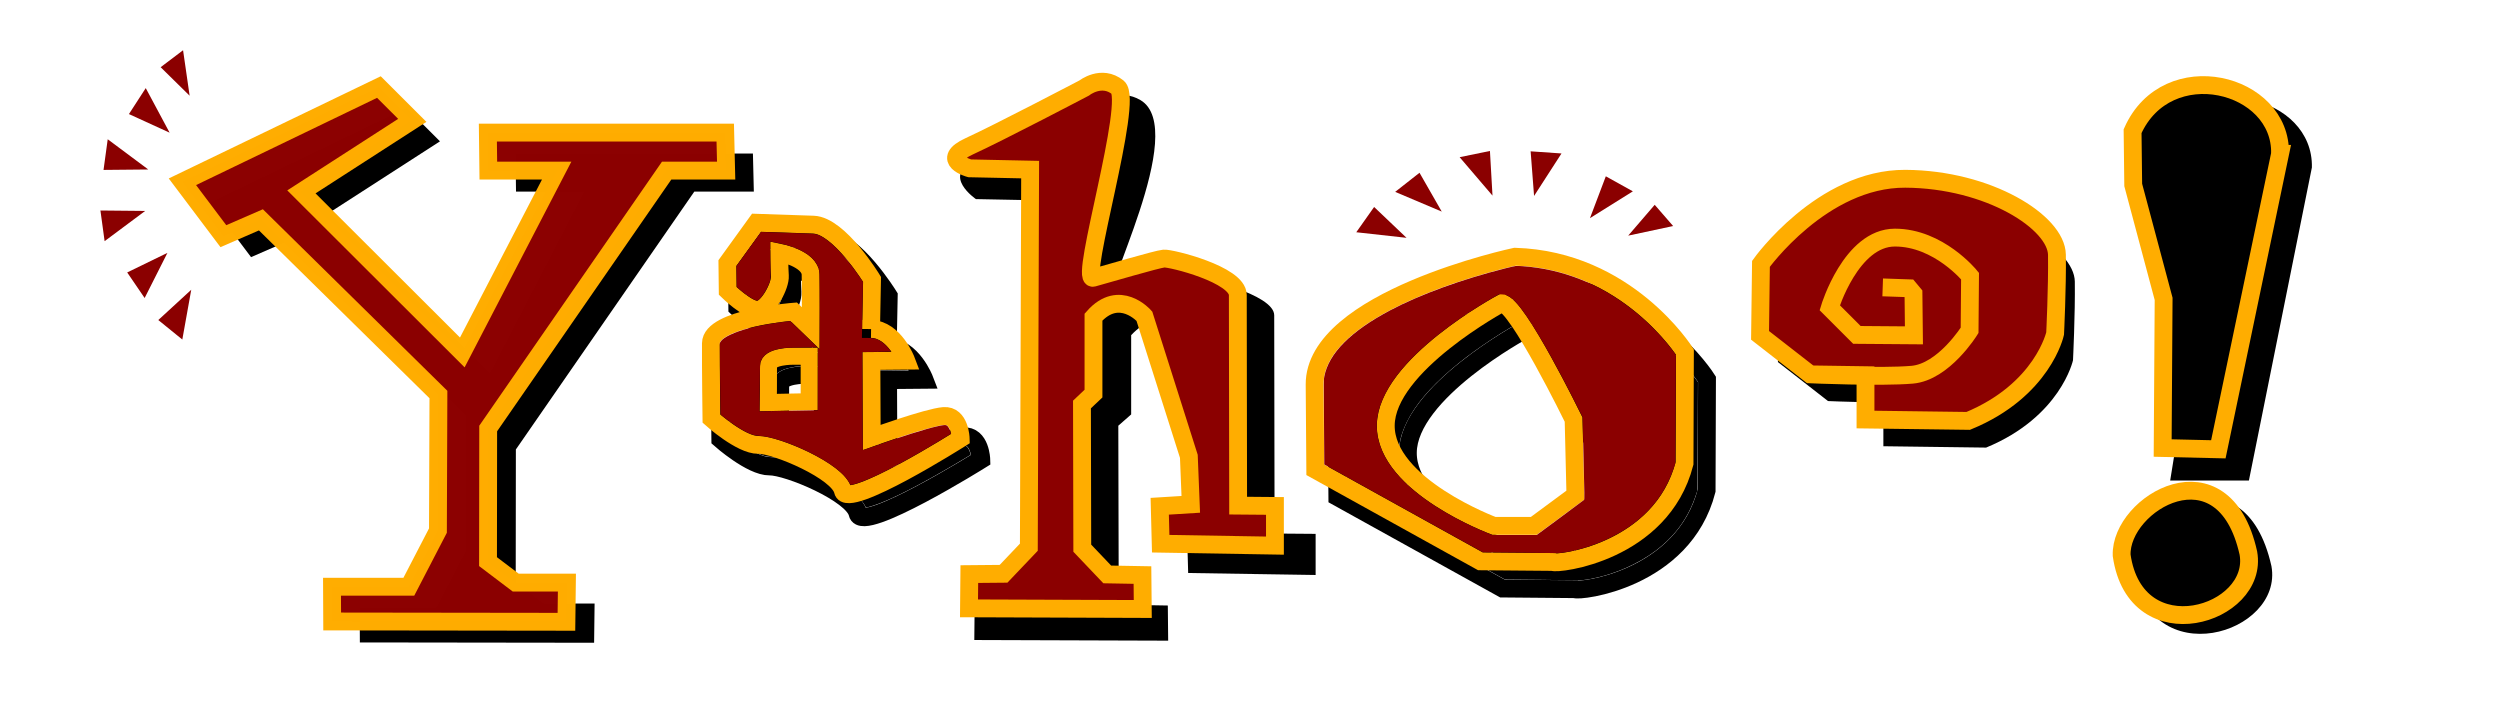
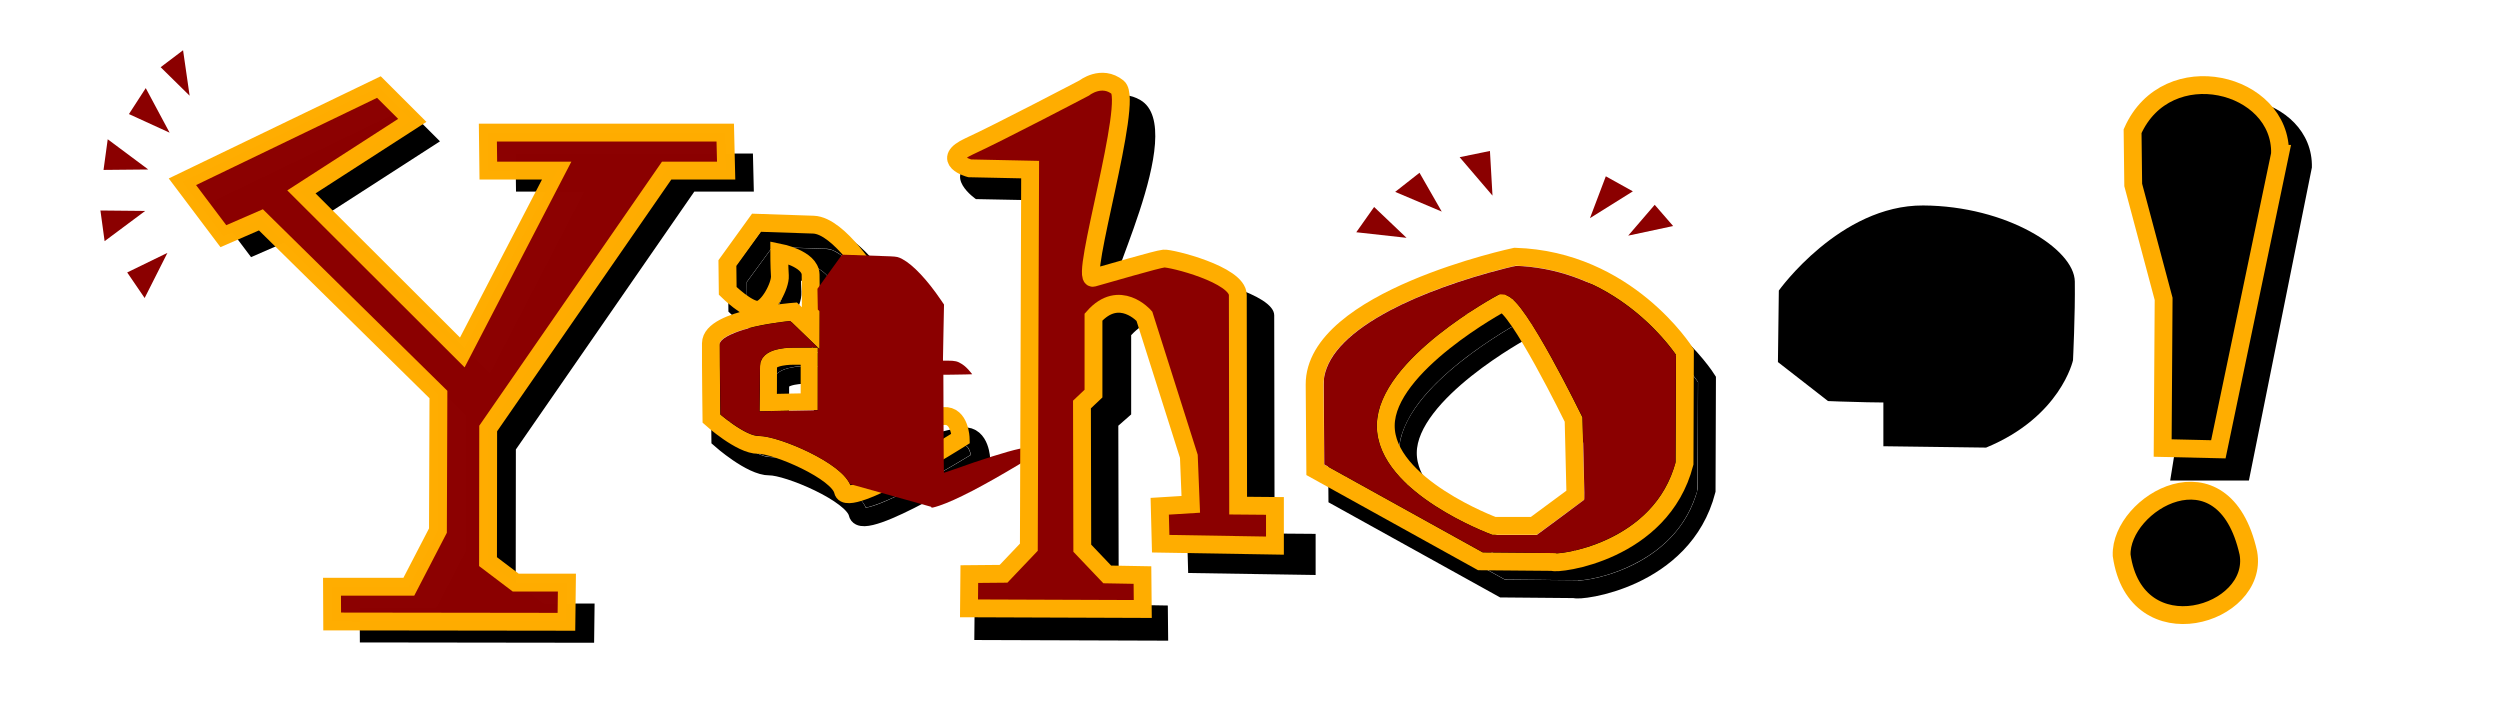
<svg xmlns="http://www.w3.org/2000/svg" xmlns:ns1="http://www.inkscape.org/namespaces/inkscape" xmlns:ns2="http://sodipodi.sourceforge.net/DTD/sodipodi-0.dtd" ns1:version="1.0 (4035a4fb49, 2020-05-01)" ns2:docname="Yahoo! 1995.svg" viewBox="0 0 1324 384" height="384" width="1324" id="svg833" version="1.1">
  <defs id="defs837" />
  <ns2:namedview ns1:current-layer="g841" ns1:window-maximized="1" ns1:window-y="-9" ns1:window-x="-9" ns1:cy="360.48084" ns1:cx="662.29699" ns1:zoom="0.52152568" ns1:snap-global="false" ns1:snap-page="true" ns1:snap-text-baseline="true" ns1:snap-center="true" ns1:snap-object-midpoints="true" ns1:snap-smooth-nodes="true" ns1:snap-midpoints="true" ns1:snap-intersection-paths="true" ns1:object-paths="true" ns1:snap-bbox-midpoints="true" ns1:snap-bbox-edge-midpoints="true" ns1:bbox-nodes="true" ns1:bbox-paths="true" ns1:snap-bbox="true" showgrid="false" id="namedview835" ns1:window-height="1001" ns1:window-width="1920" ns1:pageshadow="2" ns1:pageopacity="0" guidetolerance="10" gridtolerance="10" objecttolerance="10" borderopacity="1" bordercolor="#666666" pagecolor="#ffffff" />
  <g id="g841" ns1:label="Image" ns1:groupmode="layer">
    <path style="display:inline;opacity:1;fill:#000000;fill-opacity:1;stroke:none;stroke-width:9.449;stroke-linecap:butt;stroke-linejoin:miter;stroke-miterlimit:4;stroke-dasharray:none;stroke-opacity:1" d="m 215.325,57.2 -104.061,50.166 21.693,28.812 19.879,-8.651 94.015,92.517 -0.258,72.056 -15.423,29.744 H 190.496 l 0.085,18.389 124.06,0.169 0.254,-20.761 h -27.117 l -14.66,-11.101 0.085,-70.504 94.508,-136.574 h 31.518 L 398.749,81.328 H 273.037 l 0.24,20.133 h 36.192 l -49.974,96.292 -85.207,-85.027 58.722,-37.87 z" id="path845-5" ns2:nodetypes="cccccccccccccccccccccccc" />
    <path ns2:nodetypes="cccccccccccccccccccccccc" id="path845" d="m 200.665,46.099 -104.061,50.166 21.693,28.812 19.879,-8.651 94.015,92.517 -0.258,72.056 -15.423,29.744 h -40.675 l 0.085,18.389 124.06,0.169 0.254,-20.761 h -27.117 l -14.66,-11.101 0.085,-70.504 94.508,-136.574 h 31.518 L 384.089,70.227 H 258.376 l 0.24,20.133 h 36.192 l -49.974,96.292 -85.207,-85.027 58.722,-37.87 z" style="display:inline;opacity:0.996;fill:#8c0000;fill-opacity:1;stroke:#ffad00;stroke-width:9.449;stroke-linecap:butt;stroke-linejoin:miter;stroke-miterlimit:4;stroke-dasharray:none;stroke-opacity:1" />
    <g id="g949">
      <path style="fill:#8b0000;fill-opacity:1;stroke:none;stroke-width:1px;stroke-linecap:butt;stroke-linejoin:miter;stroke-opacity:1" d="M 85.079,35.591 100.427,50.693 96.951,26.605 Z" id="path866" />
      <path id="path866-4" d="M 68.283,60.412 89.831,70.271 77.189,46.658 Z" style="fill:#8b0000;fill-opacity:1;stroke:none;stroke-width:1.101px;stroke-linecap:butt;stroke-linejoin:miter;stroke-opacity:1" ns1:label="path866-4" />
      <path style="fill:#8b0000;fill-opacity:1;stroke:none;stroke-width:1.101px;stroke-linecap:butt;stroke-linejoin:miter;stroke-opacity:1" d="M 54.83,89.991 78.525,89.758 57.047,73.755 Z" id="path866-4-7" />
      <path id="path866-4-7-3" d="m 53.185,111.479 23.695,0.233 -21.478,16.003 z" style="fill:#8b0000;fill-opacity:1;stroke:none;stroke-width:1.101px;stroke-linecap:butt;stroke-linejoin:miter;stroke-opacity:1" />
      <path style="fill:#8b0000;fill-opacity:1;stroke:none;stroke-width:1.101px;stroke-linecap:butt;stroke-linejoin:miter;stroke-opacity:1" d="m 67.366,144.29 21.305,-10.374 -12.07,23.91 z" id="path866-4-7-3-2" />
-       <path id="path866-4-7-3-2-9" d="M 83.835,169.488 101.283,153.455 96.555,179.818 Z" style="fill:#8b0000;fill-opacity:1;stroke:none;stroke-width:1.101px;stroke-linecap:butt;stroke-linejoin:miter;stroke-opacity:1" />
    </g>
    <g transform="rotate(86.16,437.99,489.18)" id="g949-5">
      <path id="path866-1" d="M 87.485,26.325 102.832,41.427 99.357,17.339 Z" style="fill:#8b0000;fill-opacity:1;stroke:none;stroke-width:1px;stroke-linecap:butt;stroke-linejoin:miter;stroke-opacity:1" />
      <path ns1:label="path866-4" style="fill:#8b0000;fill-opacity:1;stroke:none;stroke-width:1.101px;stroke-linecap:butt;stroke-linejoin:miter;stroke-opacity:1" d="M 70.689,51.146 92.237,61.005 79.595,37.392 Z" id="path866-4-1" />
-       <path id="path866-4-7-6" d="M 54.83,89.991 78.525,89.758 57.047,73.755 Z" style="fill:#8b0000;fill-opacity:1;stroke:none;stroke-width:1.101px;stroke-linecap:butt;stroke-linejoin:miter;stroke-opacity:1" />
      <path style="fill:#8b0000;fill-opacity:1;stroke:none;stroke-width:1.101px;stroke-linecap:butt;stroke-linejoin:miter;stroke-opacity:1" d="m 53.185,111.479 23.695,0.233 -21.478,16.003 z" id="path866-4-7-3-0" />
      <path id="path866-4-7-3-2-0" d="M 62.214,149.47 83.519,139.096 71.449,163.006 Z" style="fill:#8b0000;fill-opacity:1;stroke:none;stroke-width:1.101px;stroke-linecap:butt;stroke-linejoin:miter;stroke-opacity:1" />
      <path style="fill:#8b0000;fill-opacity:1;stroke:none;stroke-width:1.101px;stroke-linecap:butt;stroke-linejoin:miter;stroke-opacity:1" d="m 78.683,174.667 17.448,-16.033 -4.728,26.364 z" id="path866-4-7-3-2-9-7" />
    </g>
    <g transform="matrix(1.044,0,0,1.029,-11.673,4.465)" id="g1017-3">
      <path ns2:nodetypes="ccscccsscsc" id="path951-2" d="m 461.325,174.226 0.508,-26.269 c 0,0 -17.287,-28.473 -31.015,-28.981 -13.728,-0.508 -30.168,-1.017 -30.168,-1.017 l -15.423,21.355 0.169,14.745 c 0,0 10.677,10.508 16.101,9.999 5.423,-0.508 11.864,-12.881 11.525,-17.965 -0.339,-5.084 -0.339,-12.372 -0.339,-12.372 0,0 16.44,3.22 16.609,11.694 0.169,8.474 0.06,28.385 0.06,28.385 l -9.042,-8.726 c 0,0 -43.726,3.39 -43.811,16.694 -0.085,13.304 0.279,39.938 0.279,39.938 0,0 15.579,14.021 24.807,13.902 9.228,-0.12 42.622,14.038 44.825,24.376 2.203,10.338 62.369,-27.795 62.369,-27.795 0,0 -0.339,-12.542 -8.982,-11.864 -8.643,0.678 -38.133,11.355 -38.133,11.355 l -0.169,-40.506 18.473,-0.169 c 0,0 -6.271,-16.609 -18.643,-16.779 z" style="fill:none;stroke:#000000;stroke-width:9.449;stroke-linecap:butt;stroke-linejoin:miter;stroke-miterlimit:4;stroke-dasharray:none;stroke-opacity:1" />
      <path ns2:nodetypes="cscccc" id="path953-3" d="m 420.042,188.646 c 0,0 -13.123,-0.164 -13.063,5.37 0.082,7.563 -0.12,19.18 -0.12,19.18 l 21.691,-0.438 v -24.112 z" style="opacity:1;fill:none;stroke:#000000;stroke-width:9.036;stroke-linecap:butt;stroke-linejoin:miter;stroke-miterlimit:4;stroke-dasharray:none;stroke-opacity:1" />
      <path id="path994-0" d="m 450.183,256.358 c -0.455,-1.104 -2.235,-3.519 -3.663,-4.969 -5.214,-5.294 -15.453,-11.324 -26.986,-15.894 -7.074,-2.803 -12.74,-4.323 -17.343,-4.655 -2.463,-0.177 -3.788,-0.532 -6.268,-1.678 -3.427,-1.583 -8.113,-4.67 -13.03,-8.583 l -1.278,-1.017 -0.106,-5.339 c -0.058,-2.936 -0.155,-11.455 -0.214,-18.93 l -0.108,-13.591 0.444,-0.758 c 1.351,-2.306 7.56,-5.23 15.287,-7.2 5.286,-1.348 12.475,-2.633 18.956,-3.389 l 2.697,-0.315 7.204,6.965 7.204,6.965 -8.46,0.095 c -6.942,0.078 -8.78,0.148 -10.24,0.392 -4.639,0.774 -7.445,1.937 -9.387,3.893 -1.279,1.287 -1.965,2.472 -2.274,3.925 -0.112,0.527 -0.219,5.528 -0.283,13.219 l -0.103,12.372 2.253,-0.044 c 1.239,-0.024 7.897,-0.158 14.795,-0.297 6.898,-0.139 12.827,-0.253 13.176,-0.252 l 0.635,6.8e-4 0.043,-16.54 0.043,-16.54 0.466,0.367 0.466,0.367 -0.006,-20.053 c -0.005,-16.015 -0.052,-20.309 -0.233,-21.325 -1.249,-6.975 -8.94,-12.207 -21.793,-14.826 -2.069,-0.422 -3.881,-0.766 -4.026,-0.766 -0.237,0 -0.248,0.783 -0.11,7.754 0.238,12.001 0.236,12.079 -0.333,13.686 -1.357,3.83 -4.41,8.598 -6.148,9.604 -0.459,0.266 -0.542,0.264 -1.382,-0.032 -1.824,-0.642 -6.123,-3.605 -8.9,-6.133 l -0.985,-0.897 -0.1,-5.517 -0.1,-5.517 6.509,-9.033 6.509,-9.033 3.559,0.108 c 7.714,0.233 18.81,0.62 21.948,0.764 3.682,0.17 4.306,0.316 6.596,1.551 5.556,2.996 13.091,11.003 20.176,21.439 l 1.737,2.558 -0.274,13.627 c -0.151,7.495 -0.273,14.18 -0.272,14.856 l 0.002,1.229 2.5,0.001 c 3.922,0.002 5.196,0.309 7.576,1.827 1.427,0.91 3.014,2.396 4.38,4.104 l 1.017,1.271 -3.712,0.106 c -2.041,0.058 -5.478,0.115 -7.637,0.127 l -3.925,0.021 0.09,25.888 c 0.05,14.238 0.138,25.942 0.197,26.007 0.059,0.066 2.547,-0.759 5.53,-1.833 14.196,-5.111 28.132,-9.501 34.319,-10.812 2.778,-0.589 3.802,-0.69 4.417,-0.435 0.703,0.291 1.401,1.365 1.97,3.031 0.473,1.385 0.474,1.396 0.138,1.646 -0.186,0.138 -3.046,1.879 -6.356,3.867 -19.165,11.517 -33.692,19.047 -42.37,21.962 -1.352,0.454 -2.853,0.895 -3.337,0.979 -0.878,0.153 -0.88,0.153 -1.096,-0.372 z" style="opacity:1;fill:#000000;fill-opacity:1;stroke:none;stroke-width:1.601;stroke-miterlimit:4;stroke-dasharray:none;stroke-opacity:1" />
    </g>
    <g id="g1017">
      <path style="fill:none;stroke:#ffad00;stroke-width:9.449;stroke-linecap:butt;stroke-linejoin:miter;stroke-miterlimit:4;stroke-dasharray:none;stroke-opacity:1" d="m 461.325,174.226 0.508,-26.269 c 0,0 -17.287,-28.473 -31.015,-28.981 -13.728,-0.508 -30.168,-1.017 -30.168,-1.017 l -15.423,21.355 0.169,14.745 c 0,0 10.677,10.508 16.101,9.999 5.423,-0.508 11.864,-12.881 11.525,-17.965 -0.339,-5.084 -0.339,-12.372 -0.339,-12.372 0,0 16.44,3.22 16.609,11.694 0.169,8.474 0.06,28.385 0.06,28.385 l -9.042,-8.726 c 0,0 -43.726,3.39 -43.811,16.694 -0.085,13.304 0.279,39.938 0.279,39.938 0,0 15.579,14.021 24.807,13.902 9.228,-0.12 42.622,14.038 44.825,24.376 2.203,10.338 62.369,-27.795 62.369,-27.795 0,0 -0.339,-12.542 -8.982,-11.864 -8.643,0.678 -38.133,11.355 -38.133,11.355 l -0.169,-40.506 18.473,-0.169 c 0,0 -6.271,-16.609 -18.643,-16.779 z" id="path951" ns2:nodetypes="ccscccsscsc" />
      <path style="opacity:1;fill:none;stroke:#ffad00;stroke-width:9.036;stroke-linecap:butt;stroke-linejoin:miter;stroke-miterlimit:4;stroke-dasharray:none;stroke-opacity:1" d="m 420.042,188.646 c 0,0 -13.123,-0.164 -13.063,5.37 0.082,7.563 -0.12,19.18 -0.12,19.18 l 21.691,-0.438 v -24.112 z" id="path953" ns2:nodetypes="cscccc" />
-       <path style="opacity:1;fill:#8b0000;fill-opacity:1;stroke:none;stroke-width:1.601;stroke-miterlimit:4;stroke-dasharray:none;stroke-opacity:1" d="m 450.183,256.358 c -0.455,-1.104 -2.235,-3.519 -3.663,-4.969 -5.214,-5.294 -15.453,-11.324 -26.986,-15.894 -7.074,-2.803 -12.74,-4.323 -17.343,-4.655 -2.463,-0.177 -3.788,-0.532 -6.268,-1.678 -3.427,-1.583 -8.113,-4.67 -13.03,-8.583 l -1.278,-1.017 -0.106,-5.339 c -0.058,-2.936 -0.155,-11.455 -0.214,-18.93 l -0.108,-13.591 0.444,-0.758 c 1.351,-2.306 7.56,-5.23 15.287,-7.2 5.286,-1.348 12.475,-2.633 18.956,-3.389 l 2.697,-0.315 7.204,6.965 7.204,6.965 -8.46,0.095 c -6.942,0.078 -8.78,0.148 -10.24,0.392 -4.639,0.774 -7.445,1.937 -9.387,3.893 -1.279,1.287 -1.965,2.472 -2.274,3.925 -0.112,0.527 -0.219,5.528 -0.283,13.219 l -0.103,12.372 2.253,-0.044 c 1.239,-0.024 7.897,-0.158 14.795,-0.297 6.898,-0.139 12.827,-0.253 13.176,-0.252 l 0.635,6.8e-4 0.043,-16.54 0.043,-16.54 0.466,0.367 0.466,0.367 -0.006,-20.053 c -0.005,-16.015 -0.052,-20.309 -0.233,-21.325 -1.249,-6.975 -8.94,-12.207 -21.793,-14.826 -2.069,-0.422 -3.881,-0.766 -4.026,-0.766 -0.237,0 -0.248,0.783 -0.11,7.754 0.238,12.001 0.236,12.079 -0.333,13.686 -1.357,3.83 -4.41,8.598 -6.148,9.604 -0.459,0.266 -0.542,0.264 -1.382,-0.032 -1.824,-0.642 -6.123,-3.605 -8.9,-6.133 l -0.985,-0.897 -0.1,-5.517 -0.1,-5.517 6.509,-9.033 6.509,-9.033 3.559,0.108 c 7.714,0.233 18.81,0.62 21.948,0.764 3.682,0.17 4.306,0.316 6.596,1.551 5.556,2.996 13.091,11.003 20.176,21.439 l 1.737,2.558 -0.274,13.627 c -0.151,7.495 -0.273,14.18 -0.272,14.856 l 0.002,1.229 2.5,0.001 c 3.922,0.002 5.196,0.309 7.576,1.827 1.427,0.91 3.014,2.396 4.38,4.104 l 1.017,1.271 -3.712,0.106 c -2.041,0.058 -5.478,0.115 -7.637,0.127 l -3.925,0.021 0.09,25.888 c 0.05,14.238 0.138,25.942 0.197,26.007 0.059,0.066 2.547,-0.759 5.53,-1.833 14.196,-5.111 28.132,-9.501 34.319,-10.812 2.778,-0.589 3.802,-0.69 4.417,-0.435 0.703,0.291 1.401,1.365 1.97,3.031 0.473,1.385 0.474,1.396 0.138,1.646 -0.186,0.138 -3.046,1.879 -6.356,3.867 -19.165,11.517 -33.692,19.047 -42.37,21.962 -1.352,0.454 -2.853,0.895 -3.337,0.979 -0.878,0.153 -0.88,0.153 -1.096,-0.372 z" id="path994" />
+       <path style="opacity:1;fill:#8b0000;fill-opacity:1;stroke:none;stroke-width:1.601;stroke-miterlimit:4;stroke-dasharray:none;stroke-opacity:1" d="m 450.183,256.358 c -0.455,-1.104 -2.235,-3.519 -3.663,-4.969 -5.214,-5.294 -15.453,-11.324 -26.986,-15.894 -7.074,-2.803 -12.74,-4.323 -17.343,-4.655 -2.463,-0.177 -3.788,-0.532 -6.268,-1.678 -3.427,-1.583 -8.113,-4.67 -13.03,-8.583 l -1.278,-1.017 -0.106,-5.339 c -0.058,-2.936 -0.155,-11.455 -0.214,-18.93 l -0.108,-13.591 0.444,-0.758 c 1.351,-2.306 7.56,-5.23 15.287,-7.2 5.286,-1.348 12.475,-2.633 18.956,-3.389 l 2.697,-0.315 7.204,6.965 7.204,6.965 -8.46,0.095 c -6.942,0.078 -8.78,0.148 -10.24,0.392 -4.639,0.774 -7.445,1.937 -9.387,3.893 -1.279,1.287 -1.965,2.472 -2.274,3.925 -0.112,0.527 -0.219,5.528 -0.283,13.219 l -0.103,12.372 2.253,-0.044 c 1.239,-0.024 7.897,-0.158 14.795,-0.297 6.898,-0.139 12.827,-0.253 13.176,-0.252 l 0.635,6.8e-4 0.043,-16.54 0.043,-16.54 0.466,0.367 0.466,0.367 -0.006,-20.053 l -0.985,-0.897 -0.1,-5.517 -0.1,-5.517 6.509,-9.033 6.509,-9.033 3.559,0.108 c 7.714,0.233 18.81,0.62 21.948,0.764 3.682,0.17 4.306,0.316 6.596,1.551 5.556,2.996 13.091,11.003 20.176,21.439 l 1.737,2.558 -0.274,13.627 c -0.151,7.495 -0.273,14.18 -0.272,14.856 l 0.002,1.229 2.5,0.001 c 3.922,0.002 5.196,0.309 7.576,1.827 1.427,0.91 3.014,2.396 4.38,4.104 l 1.017,1.271 -3.712,0.106 c -2.041,0.058 -5.478,0.115 -7.637,0.127 l -3.925,0.021 0.09,25.888 c 0.05,14.238 0.138,25.942 0.197,26.007 0.059,0.066 2.547,-0.759 5.53,-1.833 14.196,-5.111 28.132,-9.501 34.319,-10.812 2.778,-0.589 3.802,-0.69 4.417,-0.435 0.703,0.291 1.401,1.365 1.97,3.031 0.473,1.385 0.474,1.396 0.138,1.646 -0.186,0.138 -3.046,1.879 -6.356,3.867 -19.165,11.517 -33.692,19.047 -42.37,21.962 -1.352,0.454 -2.853,0.895 -3.337,0.979 -0.878,0.153 -0.88,0.153 -1.096,-0.372 z" id="path994" />
    </g>
    <path ns2:nodetypes="ccscsssscccccccccccccccccccc" style="fill:#000000;fill-opacity:1;stroke:none;stroke-width:10.161;stroke-linecap:butt;stroke-linejoin:miter;stroke-miterlimit:4;stroke-dasharray:none;stroke-opacity:1" d="m 552.586,106.148 -35.738,-0.703 c 0,0 -18.443,-12.596 -0.668,-20.15 17.774,-7.553 67.882,-31.97 67.882,-31.97 0,0 9.427,-6.436 19.854,-0.351 26.573,15.507 -22.88,106.625 -14.56,104.517 8.32,-2.108 37.628,-10.188 41.788,-10.54 4.16,-0.351 43.679,8.783 43.679,20.025 0,11.242 0.189,115.584 0.189,115.584 l 21.745,0.176 v 21.782 l -67.504,-1.054 -0.567,-20.552 18.341,-1.054 -1.135,-26.349 -26.283,-76.939 c 0,0 -5.229,-17.231 -20.545,-1.07 v 41.983 l -6.807,5.972 0.189,78.871 5.229,16.001 20.8,0.351 0.189,18.62 -102.674,-0.351 0.189,-18.796 20.232,-0.176 14.938,-14.58 z" id="path1043-8" />
    <path id="path1043" d="m 545.557,89.825 -32.032,-0.678 c 0,0 -16.101,-4.406 -0.169,-11.694 15.931,-7.288 60.843,-30.845 60.843,-30.845 0,0 9.152,-7.288 17.795,-0.339 8.643,6.949 -20.507,102.875 -13.05,100.841 7.457,-2.034 33.727,-9.83 37.455,-10.169 3.729,-0.339 39.15,8.474 39.15,19.321 0,10.847 0.169,111.518 0.169,111.518 l 19.49,0.169 v 21.016 l -60.504,-1.017 -0.508,-19.829 16.44,-1.017 -1.017,-25.422 -23.558,-74.232 c 0,0 -13.219,-15.084 -26.947,0.508 v 40.506 l -6.101,5.762 0.169,76.097 13.219,13.897 18.643,0.339 0.169,17.965 -92.028,-0.339 0.169,-18.134 18.134,-0.169 13.389,-14.067 z" style="fill:#8b0000;fill-opacity:1;stroke:#ffad00;stroke-width:9.449;stroke-linecap:butt;stroke-linejoin:miter;stroke-miterlimit:4;stroke-dasharray:none;stroke-opacity:1" />
    <g transform="translate(11.694,14.418)" id="g1073-0">
      <path ns2:nodetypes="cscccccc" id="path1060-2" d="m 802.354,135.964 c 0,0 -106.468,22.669 -106.129,67.751 l 0.339,45.082 87.452,48.471 38.303,0.339 c 2.038,1.528 57.589,-4.843 69.809,-52.2 l 0.206,-58.935 c 0,0 -30.638,-48.765 -89.98,-50.508 z" style="fill:none;stroke:#000000;stroke-width:9.449;stroke-linecap:butt;stroke-linejoin:miter;stroke-miterlimit:4;stroke-dasharray:none;stroke-opacity:1" />
      <path id="path1062-3" d="m 795.263,160.587 c 0,0 -61.119,32.836 -61.358,64.714 -0.24,31.878 57.284,53.209 57.284,53.209 h 21.092 l 22.051,-16.298 -0.959,-40.027 c 0,0 -30.2,-61.838 -38.109,-61.598 z" style="fill:none;stroke:#000000;stroke-width:9.449;stroke-linecap:butt;stroke-linejoin:miter;stroke-miterlimit:4;stroke-dasharray:none;stroke-opacity:1" />
      <path id="path1068-2" d="m 823.974,292.928 c -0.043,-0.043 -8.769,-0.163 -19.391,-0.266 l -19.313,-0.188 -9.999,-5.54 c -5.5,-3.047 -24.384,-13.509 -41.965,-23.249 l -31.966,-17.709 -0.119,-17.372 c -0.2,-29.05 -0.207,-27.34 0.13,-29.151 2.291,-12.29 14.035,-24.084 35.033,-35.184 15.815,-8.36 38.03,-16.439 61.089,-22.215 2.424,-0.607 4.8,-1.145 5.281,-1.194 0.481,-0.05 2.121,3.1e-4 3.644,0.111 21.332,1.553 41.038,9.408 58.572,23.347 7.805,6.205 15.241,13.794 20.9,21.332 l 1.686,2.246 -0.14,28.701 -0.14,28.701 -0.792,2.387 c -4.052,12.211 -11.019,21.82 -21.559,29.735 -9.282,6.97 -21.87,12.421 -34.016,14.728 -2.971,0.564 -6.729,0.988 -6.936,0.781 z m 2.26,-18.753 c 6.832,-5.044 12.544,-9.296 12.692,-9.449 0.246,-0.253 0.223,-2.149 -0.265,-22.055 l -0.534,-21.778 -2.256,-4.491 c -12.375,-24.641 -22.918,-43.167 -29.77,-52.31 -3.174,-4.236 -5.476,-6.461 -7.821,-7.561 -0.981,-0.46 -1.382,-0.548 -2.77,-0.604 l -1.623,-0.066 -1.598,0.893 c -12.218,6.832 -25.843,16.246 -35.409,24.465 -11.453,9.84 -19.072,18.868 -23.471,27.811 -2.133,4.337 -3.259,7.69 -3.896,11.609 -2.356,14.484 5.776,29.169 23.521,42.47 9.367,7.022 22.032,14.034 34.438,19.067 l 2.881,1.169 11.729,6.8e-4 11.729,6.8e-4 12.422,-9.172 z" style="opacity:1;fill:#000000;fill-opacity:1;stroke:none;stroke-width:1.601;stroke-miterlimit:4;stroke-dasharray:none;stroke-opacity:1" />
    </g>
    <g id="g1073">
      <path style="fill:none;stroke:#ffad00;stroke-width:9.449;stroke-linecap:butt;stroke-linejoin:miter;stroke-miterlimit:4;stroke-dasharray:none;stroke-opacity:1" d="m 802.354,135.964 c 0,0 -106.468,22.669 -106.129,67.751 l 0.339,45.082 87.452,48.471 38.303,0.339 c 2.038,1.528 57.589,-4.843 69.809,-52.2 l 0.206,-58.935 c 0,0 -30.638,-48.765 -89.98,-50.508 z" id="path1060" ns2:nodetypes="cscccccc" />
      <path style="fill:none;stroke:#ffad00;stroke-width:9.449;stroke-linecap:butt;stroke-linejoin:miter;stroke-miterlimit:4;stroke-dasharray:none;stroke-opacity:1" d="m 795.263,160.587 c 0,0 -61.119,32.836 -61.358,64.714 -0.24,31.878 57.284,53.209 57.284,53.209 h 21.092 l 22.051,-16.298 -0.959,-40.027 c 0,0 -30.2,-61.838 -38.109,-61.598 z" id="path1062" />
      <path style="opacity:1;fill:#8b0000;fill-opacity:1;stroke:none;stroke-width:1.601;stroke-miterlimit:4;stroke-dasharray:none;stroke-opacity:1" d="m 823.974,292.928 c -0.043,-0.043 -8.769,-0.163 -19.391,-0.266 l -19.313,-0.188 -9.999,-5.54 c -5.5,-3.047 -24.384,-13.509 -41.965,-23.249 l -31.966,-17.709 -0.119,-17.372 c -0.2,-29.05 -0.207,-27.34 0.13,-29.151 2.291,-12.29 14.035,-24.084 35.033,-35.184 15.815,-8.36 38.03,-16.439 61.089,-22.215 2.424,-0.607 4.8,-1.145 5.281,-1.194 0.481,-0.05 2.121,3.1e-4 3.644,0.111 21.332,1.553 41.038,9.408 58.572,23.347 7.805,6.205 15.241,13.794 20.9,21.332 l 1.686,2.246 -0.14,28.701 -0.14,28.701 -0.792,2.387 c -4.052,12.211 -11.019,21.82 -21.559,29.735 -9.282,6.97 -21.87,12.421 -34.016,14.728 -2.971,0.564 -6.729,0.988 -6.936,0.781 z m 2.26,-18.753 c 6.832,-5.044 12.544,-9.296 12.692,-9.449 0.246,-0.253 0.223,-2.149 -0.265,-22.055 l -0.534,-21.778 -2.256,-4.491 c -12.375,-24.641 -22.918,-43.167 -29.77,-52.31 -3.174,-4.236 -5.476,-6.461 -7.821,-7.561 -0.981,-0.46 -1.382,-0.548 -2.77,-0.604 l -1.623,-0.066 -1.598,0.893 c -12.218,6.832 -25.843,16.246 -35.409,24.465 -11.453,9.84 -19.072,18.868 -23.471,27.811 -2.133,4.337 -3.259,7.69 -3.896,11.609 -2.356,14.484 5.776,29.169 23.521,42.47 9.367,7.022 22.032,14.034 34.438,19.067 l 2.881,1.169 11.729,6.8e-4 11.729,6.8e-4 12.422,-9.172 z" id="path1068" />
    </g>
    <path style="fill:#000000;fill-opacity:1;stroke:none;stroke-width:9.449;stroke-linecap:butt;stroke-linejoin:miter;stroke-miterlimit:4;stroke-dasharray:none;stroke-opacity:1" d="m 1006.542,166.339 13.902,0.479 2.397,2.876 0.24,22.051 -30.2,-0.24 -14.381,-14.381 c 0,0 11.265,-37.151 34.514,-37.151 23.249,0 39.787,20.373 39.787,20.373 l -0.24,28.762 c 0,0 -13.662,22.051 -30.439,23.489 -16.778,1.438 -53.993,-0.195 -53.993,-0.195 l -26.54,-20.657 0.479,-37.87 c 0,0 32.357,-45.3 76.458,-45.06 44.101,0.24 80.053,23.009 80.293,40.266 0.24,17.257 -0.959,41.705 -0.959,41.705 0,0 -6.471,29.96 -46.019,46.259 l -54.408,-0.719 v -23.489 l -29.306,-0.434" id="path1107-9" ns2:nodetypes="ccccccsccscccssccccc" />
-     <path ns2:nodetypes="ccccccsccscccssccccc" id="path1107" d="m 997.075,152.198 13.902,0.479 2.397,2.876 0.24,22.051 -30.2,-0.24 -14.381,-14.381 c 0,0 11.265,-37.151 34.514,-37.151 23.249,0 39.787,20.373 39.787,20.373 l -0.24,28.762 c 0,0 -13.662,22.051 -30.439,23.489 -16.778,1.438 -53.993,-0.195 -53.993,-0.195 l -26.54,-20.657 0.479,-37.87 c 0,0 32.357,-45.3 76.458,-45.06 44.101,0.24 80.053,23.009 80.293,40.266 0.24,17.257 -0.959,41.705 -0.959,41.705 0,0 -6.471,29.96 -46.019,46.259 l -54.408,-0.719 v -23.489 l -29.306,-0.434" style="fill:#8b0000;fill-opacity:1;stroke:#ffad00;stroke-width:9.449;stroke-linecap:butt;stroke-linejoin:miter;stroke-miterlimit:4;stroke-dasharray:none;stroke-opacity:1" />
    <path style="fill:#000000;fill-opacity:1;stroke:none;stroke-width:9.449;stroke-linecap:butt;stroke-linejoin:miter;stroke-miterlimit:4;stroke-dasharray:none;stroke-opacity:1" d="m 1224.373,88.715 -33.355,165.78 h -41.692 l 13.05,-81.012 -16.101,-60.335 10e-5,-36.438 c 18.243,-40.987 79.049,-25.891 78.098,12.005 z" id="path1124-9" ns2:nodetypes="ccccccc" />
    <path ns2:nodetypes="ccccccc" id="path1124" d="m 1207.515,81.492 -32.677,156.459 -29.49,-0.678 0.508,-78.978 -16.101,-60.335 -0.339,-28.473 c 18.243,-40.987 79.049,-25.891 78.098,12.005 z" style="fill:#000000;fill-opacity:1;stroke:#ffad00;stroke-width:9.449;stroke-linecap:butt;stroke-linejoin:miter;stroke-miterlimit:4;stroke-dasharray:none;stroke-opacity:1" />
-     <path style="fill:#000000;fill-opacity:1;stroke:none;stroke-width:10.303;stroke-linecap:butt;stroke-linejoin:miter;stroke-miterlimit:4;stroke-dasharray:none;stroke-opacity:1" d="m 1129.782,301.145 c 8.121,56.491 79.614,34.641 73.177,-1.307 -14.304,-64.237 -74.174,-28.884 -73.177,1.307 z" id="path1158-2" ns2:nodetypes="ccc" />
    <path ns2:nodetypes="ccc" id="path1158" d="m 1123.626,294.089 c 7.448,51.808 73.014,31.77 67.111,-1.198 -13.118,-58.912 -68.025,-26.49 -67.111,1.198 z" style="fill:#000000;fill-opacity:1;stroke:#ffad00;stroke-width:9.449;stroke-linecap:butt;stroke-linejoin:miter;stroke-miterlimit:4;stroke-dasharray:none;stroke-opacity:1" />
  </g>
</svg>